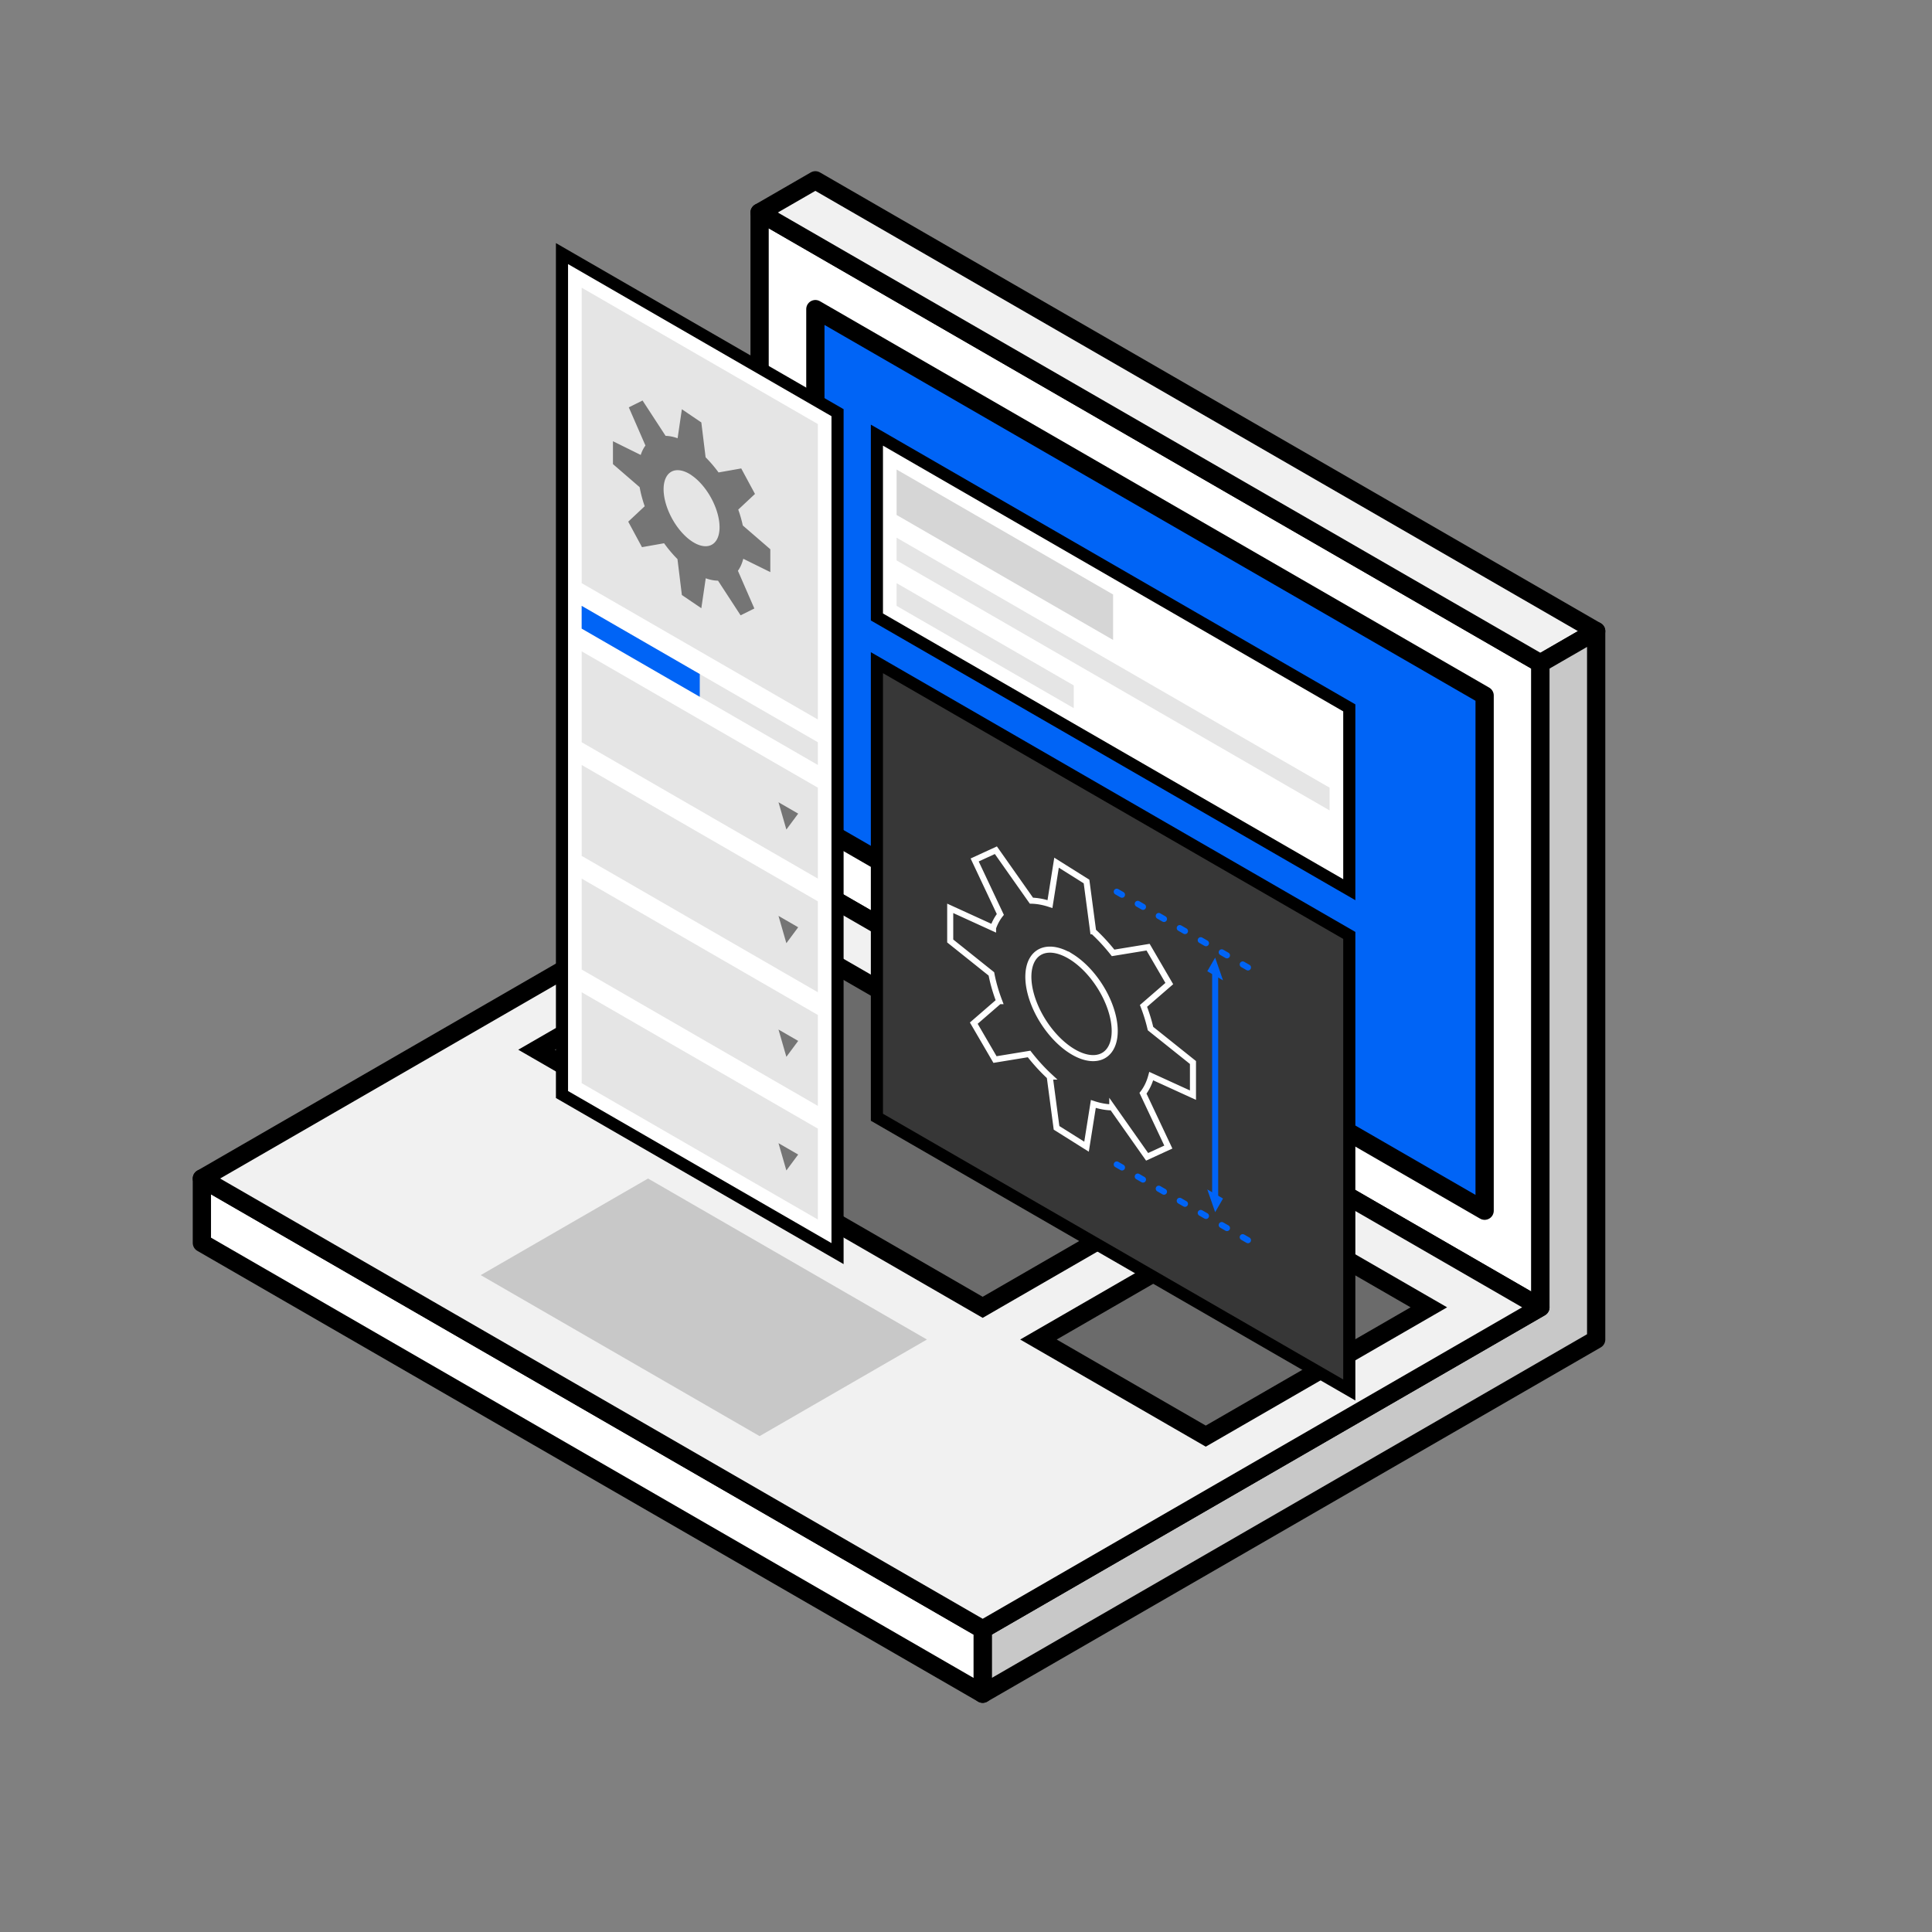
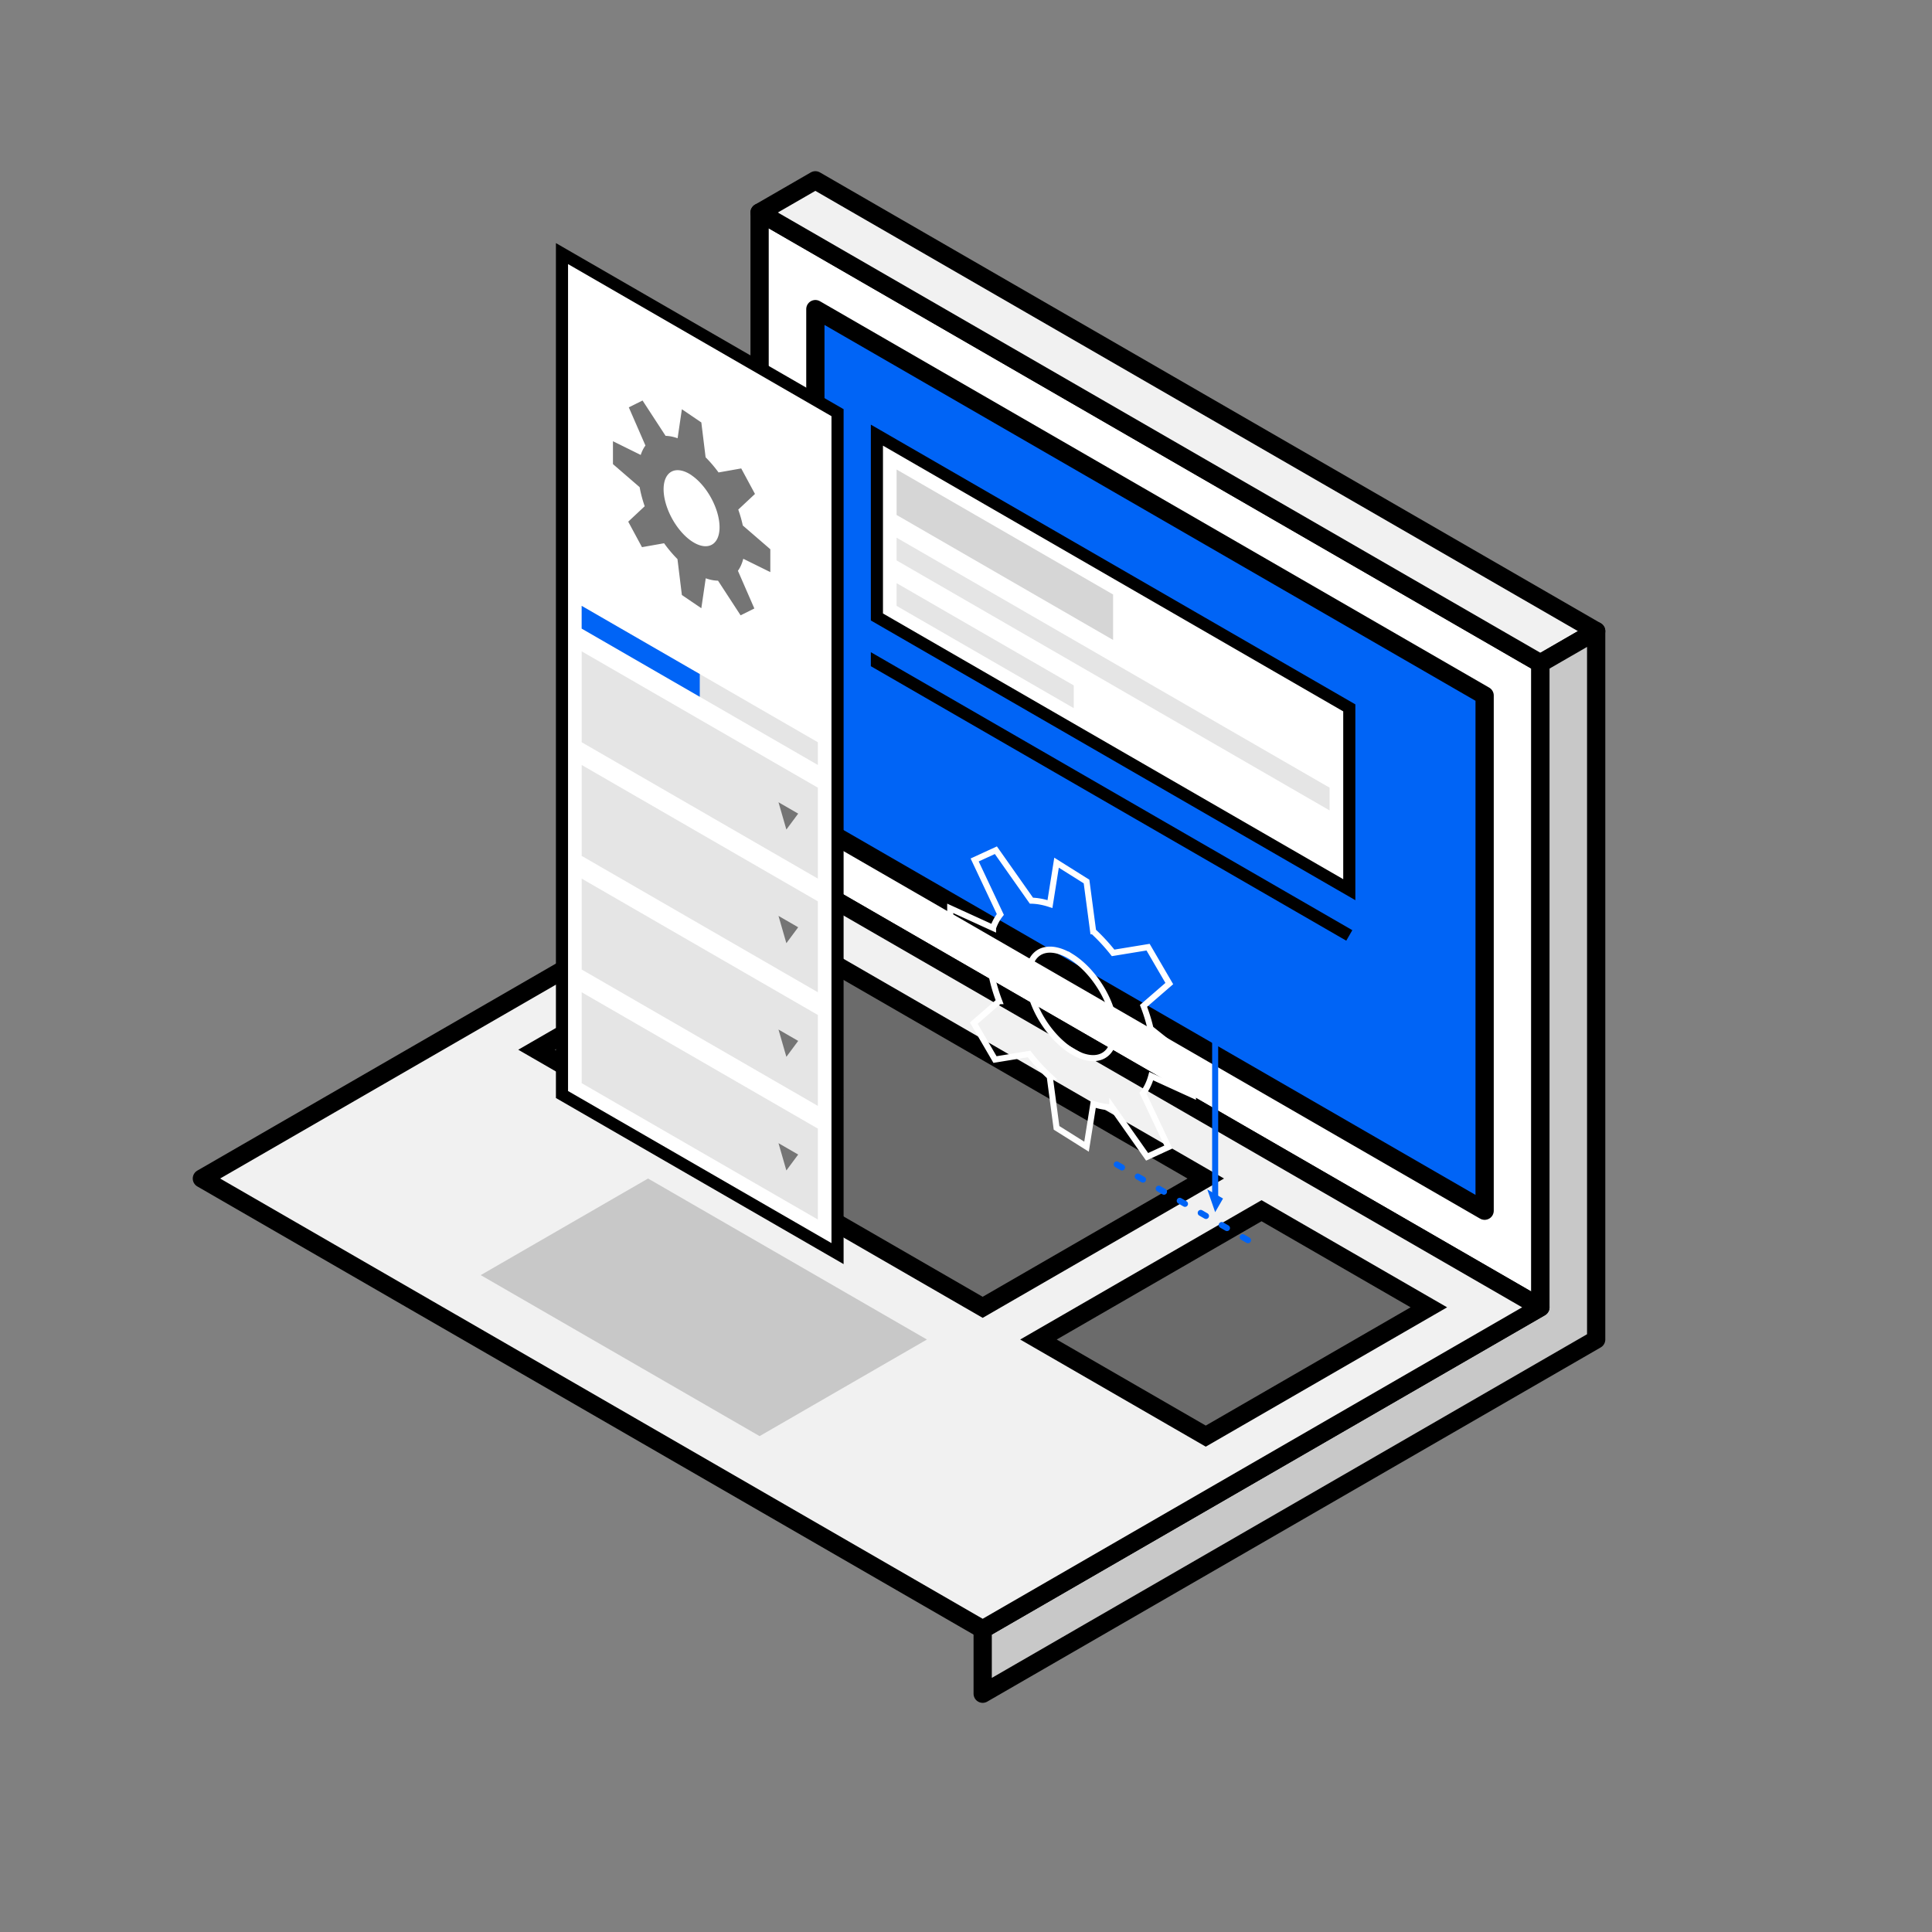
<svg xmlns="http://www.w3.org/2000/svg" xmlns:ns1="http://www.inkscape.org/namespaces/inkscape" xmlns:ns2="http://sodipodi.sourceforge.net/DTD/sodipodi-0.dtd" width="600pt" height="600pt" viewBox="0 0 211.667 211.667" version="1.1" id="svg1838" ns1:version="1.2.2 (b0a8486541, 2022-12-01)" ns2:docname="guide.svg">
  <rect x="0" y="0" width="211.667" height="211.667" fill="#808080" stroke="none" />
  <ns2:namedview id="namedview1840" pagecolor="#ffffff" bordercolor="#666666" borderopacity="1.0" ns1:showpageshadow="2" ns1:pageopacity="0.0" ns1:pagecheckerboard="0" ns1:deskcolor="#d1d1d1" ns1:document-units="mm" showgrid="true" ns1:lockguides="false" ns1:zoom="1" ns1:cx="703" ns1:cy="375.5" ns1:window-width="1920" ns1:window-height="991" ns1:window-x="-9" ns1:window-y="-9" ns1:window-maximized="1" ns1:current-layer="layer1">
    <ns1:grid units="pt" spacingy="3.528" empspacing="10" type="axonomgrid" id="grid2205" snapvisiblegridlinesonly="true" originx="105.833" originy="105.833" visible="true" enabled="true" />
    <ns2:guide position="19.05,217.487" orientation="0,800" ns1:locked="false" id="guide2263" />
    <ns2:guide position="211.667,211.667" orientation="800,0" ns1:locked="false" id="guide2265" />
    <ns2:guide position="211.667,0" orientation="0,-800" ns1:locked="false" id="guide2267" />
    <ns2:guide position="-23.283,119.856" orientation="-800,0" ns1:locked="false" id="guide2269" />
  </ns2:namedview>
  <defs id="defs1835" />
  <g ns1:label="Layer 1" ns1:groupmode="layer" id="layer1">
    <g id="g273" transform="matrix(-1,0,0,1,213.659,14.023)" />
    <g id="g2073" transform="matrix(-1,0,0,1,206.251,-1.323)">
      <path style="fill:#ffffff;fill-opacity:1;stroke:#000000;stroke-width:2;stroke-linecap:round;stroke-linejoin:round;stroke-dasharray:none;stroke-opacity:1" d="M 90.628,10.583 176.172,59.972 V 130.528 L 90.628,81.139 Z" id="path2271" transform="matrix(-1,0,0,1,213.659,14.023)" />
      <path style="fill:#f1f1f1;fill-opacity:1;stroke:#000000;stroke-width:2;stroke-linecap:round;stroke-linejoin:round;stroke-dasharray:none;stroke-opacity:1" d="m 90.628,10.583 6.11,-3.528 85.544,49.389 -6.11,3.528 z" id="path2273" transform="matrix(-1,0,0,1,213.659,14.023)" />
      <path style="fill:#c8c8c8;fill-opacity:1;stroke:#000000;stroke-width:2;stroke-linecap:round;stroke-linejoin:round;stroke-dasharray:none;stroke-opacity:1" d="m 176.172,59.972 6.11,-3.528 v 77.611 l -67.213,38.806 v -7.056 l 61.103,-35.278 z" id="path2275" transform="matrix(-1,0,0,1,213.659,14.023)" />
-       <path style="fill:#ffffff;fill-opacity:1;stroke:#000000;stroke-width:2;stroke-linecap:round;stroke-linejoin:round;stroke-dasharray:none;stroke-opacity:1" d="M 115.069,165.806 29.525,116.417 v 7.056 l 85.544,49.389 z" id="path2277" transform="matrix(-1,0,0,1,213.659,14.023)" />
      <path style="fill:#f1f1f1;fill-opacity:1;stroke:#000000;stroke-width:2;stroke-linecap:round;stroke-linejoin:round;stroke-dasharray:none;stroke-opacity:1" d="m 29.525,116.417 85.544,49.389 61.103,-35.278 -85.544,-49.389 z" id="path2279" transform="matrix(-1,0,0,1,213.659,14.023)" />
      <path style="fill:#0064f6;fill-opacity:1;stroke:#000000;stroke-width:2;stroke-linecap:round;stroke-linejoin:round;stroke-dasharray:none;stroke-opacity:1" d="M 96.738,77.611 170.062,119.944 V 63.5 L 96.738,21.167 Z" id="path2295" transform="matrix(-1,0,0,1,213.659,14.023)" />
      <path style="fill:#6b6b6b;fill-opacity:1;stroke:#000000;stroke-width:2;stroke-linecap:butt;stroke-linejoin:miter;stroke-dasharray:none;stroke-opacity:1" d="m 139.51,144.639 24.441,-14.111 -18.331,-10.583 -24.441,14.111 z" id="path18248" transform="matrix(-1,0,0,1,213.659,14.023)" />
      <path style="fill:#6b6b6b;fill-opacity:1;stroke:#000000;stroke-width:2;stroke-linecap:butt;stroke-linejoin:miter;stroke-dasharray:none;stroke-opacity:1" d="M 115.069,130.528 139.51,116.417 90.628,88.194 66.187,102.306 Z" id="path18250" transform="matrix(-1,0,0,1,213.659,14.023)" />
      <path style="fill:#c8c8c8;fill-opacity:1;stroke:#000000;stroke-width:0;stroke-linecap:butt;stroke-linejoin:miter;stroke-dasharray:none;stroke-opacity:1" d="M 78.407,116.417 108.959,134.056 90.628,144.639 60.076,127 Z" id="path70369" transform="matrix(-1,0,0,1,213.659,14.023)" />
      <g id="g538" transform="matrix(0.664,0,0,0.664,-38.016,1.169)">
        <g id="g660" transform="translate(-39.052,23.112)">
          <path style="fill:#ffffff;fill-opacity:1;stroke:#000000;stroke-width:2;stroke-linejoin:miter;stroke-dasharray:none;stroke-opacity:1" d="M 262.236,48.917 V 78.917 L 184.294,123.917 V 93.917 Z" id="path798" />
          <path style="fill:#d6d6d6;fill-opacity:1;stroke:none;stroke-width:0.5;stroke-linecap:butt;stroke-linejoin:round;stroke-miterlimit:0;stroke-dasharray:none;stroke-opacity:1;paint-order:normal" d="m 258.988,54.587 v 7.5 l -35.724,20.625 v -7.5 z" id="path12156" />
          <path style="fill:#e5e5e5;fill-opacity:1;stroke:none;stroke-width:0.5;stroke-linecap:butt;stroke-linejoin:round;stroke-miterlimit:0;stroke-dasharray:none;stroke-opacity:1;paint-order:normal" d="m 258.988,73.337 v 3.75 L 229.76,93.962 v -3.75 z" id="path13735" />
          <path style="fill:#ffffff;fill-opacity:1;stroke:#000000;stroke-width:2;stroke-linecap:butt;stroke-linejoin:miter;stroke-miterlimit:4;stroke-dasharray:none;stroke-opacity:1;paint-order:normal" d="M 268.731,45.212 314.198,18.962 v 138.75 l -45.466,26.25 z" id="path21613" />
-           <path style="fill:#e5e5e5;fill-opacity:1;stroke:none;stroke-width:2;stroke-linecap:butt;stroke-linejoin:miter;stroke-miterlimit:4;stroke-dasharray:none;stroke-opacity:1;paint-order:normal" d="m 271.979,47.087 38.971,-22.5 10e-6,48.75 -38.971,22.5 z" id="path21669" ns2:nodetypes="ccccc" />
          <path id="path18421-3" style="fill:#757575;fill-opacity:1;stroke:none;stroke-width:0.536;stroke-linecap:butt;stroke-linejoin:miter;stroke-miterlimit:4;stroke-dasharray:none;stroke-opacity:1;paint-order:normal" d="m 291.206,46.823 -0.706,5.751 a 6.944,13.115 29.081 0 0 -2.135,2.499 l -3.741,-0.662 -2.269,4.208 2.758,2.583 a 6.944,13.115 29.081 0 0 -0.748,2.619 l -4.542,3.924 v 3.773 l 4.463,-2.203 a 6.944,13.115 29.081 0 0 0.883,1.983 l -2.711,6.22 2.269,1.128 3.725,-5.717 a 6.944,13.115 29.081 0 0 2.027,-0.393 l 0.728,4.938 3.209,-2.178 0.728,-5.926 a 6.944,13.115 29.081 0 0 2.21,-2.614 l 3.644,0.645 2.269,-4.208 -2.719,-2.545 a 6.944,13.115 29.081 0 0 0.835,-3.146 l 4.405,-3.806 v -3.773 l -4.581,2.261 a 6.944,13.115 29.081 0 0 -0.78,-1.554 l 2.746,-6.299 -2.269,-1.128 -3.801,5.833 a 6.944,13.115 29.081 0 0 -1.983,0.394 l -0.705,-4.786 z m 1.605,8.714 a 3.644,6.883 29.081 0 1 0.119,-0.079 3.644,6.883 29.081 0 1 0.119,-0.075 3.644,6.883 29.081 0 1 0.119,-0.072 3.644,6.883 29.081 0 1 0.118,-0.068 3.644,6.883 29.081 0 1 0.118,-0.064 3.644,6.883 29.081 0 1 0.118,-0.06 3.644,6.883 29.081 0 1 0.117,-0.056 3.644,6.883 29.081 0 1 0.117,-0.052 3.644,6.883 29.081 0 1 0.116,-0.049 3.644,6.883 29.081 0 1 0.115,-0.044 3.644,6.883 29.081 0 1 0.115,-0.041 3.644,6.883 29.081 0 1 0.114,-0.036 3.644,6.883 29.081 0 1 0.113,-0.032 3.644,6.883 29.081 0 1 0.112,-0.028 3.644,6.883 29.081 0 1 0.111,-0.024 3.644,6.883 29.081 0 1 0.11,-0.02 3.644,6.883 29.081 0 1 0.108,-0.016 3.644,6.883 29.081 0 1 0.107,-0.012 3.644,6.883 29.081 0 1 0.106,-0.008 3.644,6.883 29.081 0 1 0.104,-0.003 3.644,6.883 29.081 0 1 0.103,6.38e-4 3.644,6.883 29.081 0 1 0.101,0.005 3.644,6.883 29.081 0 1 0.1,0.009 3.644,6.883 29.081 0 1 0.098,0.013 3.644,6.883 29.081 0 1 0.096,0.017 3.644,6.883 29.081 0 1 0.094,0.021 3.644,6.883 29.081 0 1 0.092,0.026 3.644,6.883 29.081 0 1 0.09,0.03 3.644,6.883 29.081 0 1 0.088,0.034 3.644,6.883 29.081 0 1 0.086,0.038 3.644,6.883 29.081 0 1 0.084,0.042 3.644,6.883 29.081 0 1 0.082,0.046 3.644,6.883 29.081 0 1 0.08,0.05 3.644,6.883 29.081 0 1 0.077,0.054 3.644,6.883 29.081 0 1 0.075,0.058 3.644,6.883 29.081 0 1 0.073,0.061 3.644,6.883 29.081 0 1 0.07,0.065 3.644,6.883 29.081 0 1 0.068,0.069 3.644,6.883 29.081 0 1 0.065,0.073 3.644,6.883 29.081 0 1 0.062,0.077 3.644,6.883 29.081 0 1 0.06,0.08 3.644,6.883 29.081 0 1 0.057,0.084 3.644,6.883 29.081 0 1 0.054,0.087 3.644,6.883 29.081 0 1 0.052,0.091 3.644,6.883 29.081 0 1 0.049,0.094 3.644,6.883 29.081 0 1 0.046,0.098 3.644,6.883 29.081 0 1 0.043,0.101 3.644,6.883 29.081 0 1 0.041,0.104 3.644,6.883 29.081 0 1 0.038,0.107 3.644,6.883 29.081 0 1 0.035,0.11 3.644,6.883 29.081 0 1 0.032,0.113 3.644,6.883 29.081 0 1 0.029,0.116 3.644,6.883 29.081 0 1 0.026,0.119 3.644,6.883 29.081 0 1 0.023,0.122 3.644,6.883 29.081 0 1 0.02,0.124 3.644,6.883 29.081 0 1 0.017,0.127 3.644,6.883 29.081 0 1 0.014,0.13 3.644,6.883 29.081 0 1 0.011,0.132 3.644,6.883 29.081 0 1 0.007,0.134 3.644,6.883 29.081 0 1 0.005,0.137 3.644,6.883 29.081 0 1 0.002,0.139 3.644,6.883 29.081 0 1 -0.013,0.415 3.644,6.883 29.081 0 1 -0.038,0.43 3.644,6.883 29.081 0 1 -0.064,0.443 3.644,6.883 29.081 0 1 -0.089,0.453 3.644,6.883 29.081 0 1 -0.114,0.461 3.644,6.883 29.081 0 1 -0.138,0.466 3.644,6.883 29.081 0 1 -0.161,0.469 3.644,6.883 29.081 0 1 -0.184,0.469 3.644,6.883 29.081 0 1 -0.205,0.466 3.644,6.883 29.081 0 1 -0.225,0.461 3.644,6.883 29.081 0 1 -0.244,0.453 3.644,6.883 29.081 0 1 -0.262,0.443 3.644,6.883 29.081 0 1 -0.278,0.43 3.644,6.883 29.081 0 1 -0.292,0.415 3.644,6.883 29.081 0 1 -0.305,0.397 3.644,6.883 29.081 0 1 -0.316,0.377 3.644,6.883 29.081 0 1 -0.326,0.356 3.644,6.883 29.081 0 1 -0.334,0.332 3.644,6.883 29.081 0 1 -0.339,0.306 3.644,6.883 29.081 0 1 -0.343,0.278 3.644,6.883 29.081 0 1 -0.345,0.249 3.644,6.883 29.081 0 1 -0.345,0.219 3.644,6.883 29.081 0 1 -0.343,0.188 3.644,6.883 29.081 0 1 -0.339,0.155 3.644,6.883 29.081 0 1 -0.334,0.121 3.644,6.883 29.081 0 1 -0.326,0.087 3.644,6.883 29.081 0 1 -0.317,0.053 3.644,6.883 29.081 0 1 -0.305,0.018 3.644,6.883 29.081 0 1 -0.292,-0.018 3.644,6.883 29.081 0 1 -0.278,-0.052 3.644,6.883 29.081 0 1 -0.262,-0.087 3.644,6.883 29.081 0 1 -0.244,-0.121 3.644,6.883 29.081 0 1 -0.225,-0.155 3.644,6.883 29.081 0 1 -0.205,-0.187 3.644,6.883 29.081 0 1 -0.184,-0.219 3.644,6.883 29.081 0 1 -0.162,-0.249 3.644,6.883 29.081 0 1 -0.138,-0.278 3.644,6.883 29.081 0 1 -0.114,-0.306 3.644,6.883 29.081 0 1 -0.089,-0.331 3.644,6.883 29.081 0 1 -0.064,-0.356 3.644,6.883 29.081 0 1 -0.039,-0.377 3.644,6.883 29.081 0 1 -0.013,-0.397 3.644,6.883 29.081 0 1 0.013,-0.415 3.644,6.883 29.081 0 1 0.039,-0.43 3.644,6.883 29.081 0 1 0.064,-0.443 3.644,6.883 29.081 0 1 0.089,-0.453 3.644,6.883 29.081 0 1 0.114,-0.461 3.644,6.883 29.081 0 1 0.138,-0.466 3.644,6.883 29.081 0 1 0.162,-0.469 3.644,6.883 29.081 0 1 0.184,-0.469 3.644,6.883 29.081 0 1 0.205,-0.466 3.644,6.883 29.081 0 1 0.225,-0.461 3.644,6.883 29.081 0 1 0.244,-0.453 3.644,6.883 29.081 0 1 0.262,-0.443 3.644,6.883 29.081 0 1 0.278,-0.43 3.644,6.883 29.081 0 1 0.292,-0.415 3.644,6.883 29.081 0 1 0.305,-0.397 3.644,6.883 29.081 0 1 0.317,-0.377 3.644,6.883 29.081 0 1 0.326,-0.356 3.644,6.883 29.081 0 1 0.334,-0.332 3.644,6.883 29.081 0 1 0.339,-0.306 3.644,6.883 29.081 0 1 0.343,-0.278 3.644,6.883 29.081 0 1 0.345,-0.249 z" />
          <path style="fill:#e5e5e5;fill-opacity:1;stroke:none;stroke-width:2;stroke-linecap:butt;stroke-linejoin:miter;stroke-miterlimit:4;stroke-dasharray:none;stroke-opacity:1;paint-order:normal" d="m 258.988,65.837 v 3.75 L 187.541,110.838 v -3.75 z" id="path21795" />
          <path style="fill:#e5e5e5;fill-opacity:1;stroke:none;stroke-width:2;stroke-linecap:butt;stroke-linejoin:miter;stroke-miterlimit:4;stroke-dasharray:none;stroke-opacity:1;paint-order:normal" d="m 271.979,99.587 38.971,-22.5 v 3.75 L 271.979,103.338 Z" id="path21797" />
          <path style="fill:#0064f6;fill-opacity:1;stroke:none;stroke-width:2;stroke-linecap:butt;stroke-linejoin:miter;stroke-miterlimit:4;stroke-dasharray:none;stroke-opacity:1;paint-order:normal" d="m 310.95,77.087 v 3.75 l -19.486,11.25 v -3.75 z" id="path21799" ns2:nodetypes="ccccc" />
          <path style="fill:#e5e5e5;fill-opacity:1;stroke:none;stroke-width:2;stroke-linecap:butt;stroke-linejoin:miter;stroke-miterlimit:4;stroke-dasharray:none;stroke-opacity:1;paint-order:normal" d="M 310.95,84.587 V 99.587 L 271.979,122.088 v -15 z" id="path22020" />
          <path style="fill:#757575;fill-opacity:1;stroke:none;stroke-width:2;stroke-linecap:butt;stroke-linejoin:miter;stroke-miterlimit:4;stroke-dasharray:none;stroke-opacity:1;paint-order:normal" d="m 275.226,111.367 1.949,2.625 1.299,-4.5 z" id="path22229" />
          <path style="fill:#e5e5e5;fill-opacity:1;stroke:none;stroke-width:2;stroke-linecap:butt;stroke-linejoin:miter;stroke-miterlimit:4;stroke-dasharray:none;stroke-opacity:1;paint-order:normal" d="m 310.95,103.338 v 15 l -38.971,22.5 v -15 z" id="path22020-5" />
          <path style="fill:#757575;fill-opacity:1;stroke:none;stroke-width:2;stroke-linecap:butt;stroke-linejoin:miter;stroke-miterlimit:4;stroke-dasharray:none;stroke-opacity:1;paint-order:normal" d="m 275.226,130.117 1.949,2.625 1.299,-4.5 z" id="path22229-9" />
          <path style="fill:#e5e5e5;fill-opacity:1;stroke:none;stroke-width:2;stroke-linecap:butt;stroke-linejoin:miter;stroke-miterlimit:4;stroke-dasharray:none;stroke-opacity:1;paint-order:normal" d="m 310.95,122.088 v 15 l -38.971,22.5 v -15 z" id="path22020-5-2" />
          <path style="fill:#757575;fill-opacity:1;stroke:none;stroke-width:2;stroke-linecap:butt;stroke-linejoin:miter;stroke-miterlimit:4;stroke-dasharray:none;stroke-opacity:1;paint-order:normal" d="m 275.226,148.867 1.949,2.625 1.299,-4.5 z" id="path22229-9-2" />
          <path style="fill:#e5e5e5;fill-opacity:1;stroke:none;stroke-width:2;stroke-linecap:butt;stroke-linejoin:miter;stroke-miterlimit:4;stroke-dasharray:none;stroke-opacity:1;paint-order:normal" d="m 310.95,140.838 v 15 l -38.971,22.5 v -15 z" id="path22020-5-2-8" />
          <path style="fill:#757575;fill-opacity:1;stroke:none;stroke-width:2;stroke-linecap:butt;stroke-linejoin:miter;stroke-miterlimit:4;stroke-dasharray:none;stroke-opacity:1;paint-order:normal" d="m 275.226,167.617 1.949,2.625 1.299,-4.5 z" id="path22229-9-2-9" />
-           <path style="fill:#373737;fill-opacity:1;stroke:#000000;stroke-width:2;stroke-linecap:butt;stroke-linejoin:miter;stroke-miterlimit:4;stroke-dasharray:none;stroke-opacity:1;paint-order:normal" d="M 262.236,86.462 184.294,131.463 v 75 l 77.942,-45 z" id="path22504" ns2:nodetypes="ccccc" />
+           <path style="fill:#373737;fill-opacity:1;stroke:#000000;stroke-width:2;stroke-linecap:butt;stroke-linejoin:miter;stroke-miterlimit:4;stroke-dasharray:none;stroke-opacity:1;paint-order:normal" d="M 262.236,86.462 184.294,131.463 l 77.942,-45 z" id="path22504" ns2:nodetypes="ccccc" />
          <path id="path18421-3-5" style="fill:none;fill-opacity:1;stroke:#ffffff;stroke-width:1;stroke-linecap:butt;stroke-linejoin:miter;stroke-miterlimit:4;stroke-dasharray:none;stroke-opacity:1;paint-order:normal" d="m 227.648,122.568 -1.089,8.209 a 10.495,19.106 32.644 0 0 -3.294,3.567 l -5.771,-0.945 -3.501,6.007 4.255,3.687 a 10.495,19.106 32.644 0 0 -1.154,3.738 l -7.007,5.601 v 5.386 l 6.884,-3.144 a 10.495,19.106 32.644 0 0 1.362,2.831 l -4.182,8.878 3.501,1.61 5.747,-8.161 a 10.495,19.106 32.644 0 0 3.127,-0.56 l 1.122,7.049 4.95,-3.109 1.122,-8.459 a 10.495,19.106 32.644 0 0 3.409,-3.731 l 5.622,0.921 3.501,-6.007 -4.194,-3.633 a 10.495,19.106 32.644 0 0 1.288,-4.491 l 6.795,-5.432 v -5.386 l -7.067,3.228 a 10.495,19.106 32.644 0 0 -1.203,-2.218 l 4.236,-8.991 -3.501,-1.61 -5.863,8.326 a 10.495,19.106 32.644 0 0 -3.059,0.563 l -1.088,-6.832 z m 2.475,12.438 a 5.508,10.027 32.644 0 1 0.184,-0.113 5.508,10.027 32.644 0 1 0.183,-0.107 5.508,10.027 32.644 0 1 0.183,-0.102 5.508,10.027 32.644 0 1 0.183,-0.097 5.508,10.027 32.644 0 1 0.182,-0.091 5.508,10.027 32.644 0 1 0.182,-0.086 5.508,10.027 32.644 0 1 0.181,-0.08 5.508,10.027 32.644 0 1 0.18,-0.075 5.508,10.027 32.644 0 1 0.179,-0.069 5.508,10.027 32.644 0 1 0.178,-0.063 5.508,10.027 32.644 0 1 0.177,-0.058 5.508,10.027 32.644 0 1 0.175,-0.052 5.508,10.027 32.644 0 1 0.174,-0.046 5.508,10.027 32.644 0 1 0.173,-0.04 5.508,10.027 32.644 0 1 0.171,-0.035 5.508,10.027 32.644 0 1 0.169,-0.029 5.508,10.027 32.644 0 1 0.167,-0.023 5.508,10.027 32.644 0 1 0.165,-0.017 5.508,10.027 32.644 0 1 0.163,-0.011 5.508,10.027 32.644 0 1 0.161,-0.004 5.508,10.027 32.644 0 1 0.159,9.2e-4 5.508,10.027 32.644 0 1 0.156,0.007 5.508,10.027 32.644 0 1 0.154,0.013 5.508,10.027 32.644 0 1 0.151,0.019 5.508,10.027 32.644 0 1 0.148,0.025 5.508,10.027 32.644 0 1 0.145,0.03 5.508,10.027 32.644 0 1 0.142,0.036 5.508,10.027 32.644 0 1 0.139,0.042 5.508,10.027 32.644 0 1 0.136,0.048 5.508,10.027 32.644 0 1 0.133,0.054 5.508,10.027 32.644 0 1 0.13,0.06 5.508,10.027 32.644 0 1 0.126,0.065 5.508,10.027 32.644 0 1 0.123,0.071 5.508,10.027 32.644 0 1 0.119,0.077 5.508,10.027 32.644 0 1 0.116,0.082 5.508,10.027 32.644 0 1 0.112,0.088 5.508,10.027 32.644 0 1 0.108,0.093 5.508,10.027 32.644 0 1 0.104,0.099 5.508,10.027 32.644 0 1 0.101,0.104 5.508,10.027 32.644 0 1 0.096,0.109 5.508,10.027 32.644 0 1 0.093,0.114 5.508,10.027 32.644 0 1 0.088,0.12 5.508,10.027 32.644 0 1 0.084,0.125 5.508,10.027 32.644 0 1 0.08,0.129 5.508,10.027 32.644 0 1 0.076,0.134 5.508,10.027 32.644 0 1 0.071,0.139 5.508,10.027 32.644 0 1 0.067,0.144 5.508,10.027 32.644 0 1 0.062,0.148 5.508,10.027 32.644 0 1 0.058,0.153 5.508,10.027 32.644 0 1 0.053,0.157 5.508,10.027 32.644 0 1 0.049,0.162 5.508,10.027 32.644 0 1 0.044,0.166 5.508,10.027 32.644 0 1 0.04,0.17 5.508,10.027 32.644 0 1 0.035,0.174 5.508,10.027 32.644 0 1 0.031,0.178 5.508,10.027 32.644 0 1 0.026,0.181 5.508,10.027 32.644 0 1 0.021,0.185 5.508,10.027 32.644 0 1 0.017,0.188 5.508,10.027 32.644 0 1 0.011,0.192 5.508,10.027 32.644 0 1 0.008,0.195 5.508,10.027 32.644 0 1 0.003,0.198 5.508,10.027 32.644 0 1 -0.02,0.592 5.508,10.027 32.644 0 1 -0.059,0.613 5.508,10.027 32.644 0 1 -0.099,0.632 5.508,10.027 32.644 0 1 -0.138,0.646 5.508,10.027 32.644 0 1 -0.176,0.658 5.508,10.027 32.644 0 1 -0.213,0.665 5.508,10.027 32.644 0 1 -0.249,0.669 5.508,10.027 32.644 0 1 -0.283,0.669 5.508,10.027 32.644 0 1 -0.316,0.665 5.508,10.027 32.644 0 1 -0.348,0.658 5.508,10.027 32.644 0 1 -0.377,0.646 5.508,10.027 32.644 0 1 -0.404,0.632 5.508,10.027 32.644 0 1 -0.429,0.613 5.508,10.027 32.644 0 1 -0.451,0.592 5.508,10.027 32.644 0 1 -0.471,0.567 5.508,10.027 32.644 0 1 -0.488,0.538 5.508,10.027 32.644 0 1 -0.503,0.507 5.508,10.027 32.644 0 1 -0.515,0.473 5.508,10.027 32.644 0 1 -0.523,0.437 5.508,10.027 32.644 0 1 -0.53,0.398 5.508,10.027 32.644 0 1 -0.533,0.356 5.508,10.027 32.644 0 1 -0.532,0.313 5.508,10.027 32.644 0 1 -0.53,0.268 5.508,10.027 32.644 0 1 -0.523,0.221 5.508,10.027 32.644 0 1 -0.515,0.173 5.508,10.027 32.644 0 1 -0.503,0.124 5.508,10.027 32.644 0 1 -0.488,0.075 5.508,10.027 32.644 0 1 -0.471,0.025 5.508,10.027 32.644 0 1 -0.451,-0.025 5.508,10.027 32.644 0 1 -0.429,-0.075 5.508,10.027 32.644 0 1 -0.404,-0.124 5.508,10.027 32.644 0 1 -0.377,-0.173 5.508,10.027 32.644 0 1 -0.348,-0.221 5.508,10.027 32.644 0 1 -0.316,-0.268 5.508,10.027 32.644 0 1 -0.283,-0.313 5.508,10.027 32.644 0 1 -0.249,-0.356 5.508,10.027 32.644 0 1 -0.213,-0.398 5.508,10.027 32.644 0 1 -0.176,-0.437 5.508,10.027 32.644 0 1 -0.138,-0.473 5.508,10.027 32.644 0 1 -0.099,-0.507 5.508,10.027 32.644 0 1 -0.059,-0.538 5.508,10.027 32.644 0 1 -0.02,-0.567 5.508,10.027 32.644 0 1 0.02,-0.592 5.508,10.027 32.644 0 1 0.059,-0.614 5.508,10.027 32.644 0 1 0.099,-0.632 5.508,10.027 32.644 0 1 0.138,-0.647 5.508,10.027 32.644 0 1 0.176,-0.658 5.508,10.027 32.644 0 1 0.213,-0.665 5.508,10.027 32.644 0 1 0.249,-0.669 5.508,10.027 32.644 0 1 0.283,-0.669 5.508,10.027 32.644 0 1 0.316,-0.665 5.508,10.027 32.644 0 1 0.348,-0.658 5.508,10.027 32.644 0 1 0.377,-0.646 5.508,10.027 32.644 0 1 0.404,-0.632 5.508,10.027 32.644 0 1 0.429,-0.613 5.508,10.027 32.644 0 1 0.451,-0.592 5.508,10.027 32.644 0 1 0.471,-0.567 5.508,10.027 32.644 0 1 0.488,-0.539 5.508,10.027 32.644 0 1 0.503,-0.507 5.508,10.027 32.644 0 1 0.515,-0.473 5.508,10.027 32.644 0 1 0.523,-0.437 5.508,10.027 32.644 0 1 0.53,-0.398 5.508,10.027 32.644 0 1 0.532,-0.356 z" />
          <path style="fill:none;fill-opacity:1;stroke:#0064f6;stroke-width:1;stroke-linecap:round;stroke-linejoin:round;stroke-miterlimit:4;stroke-dasharray:1, 3;stroke-dashoffset:0;stroke-opacity:1;paint-order:normal" d="m 222.663,169.25 -22.733,13.125" id="path56937" />
          <path style="fill:none;fill-opacity:1;stroke:#0064f6;stroke-width:1;stroke-linecap:round;stroke-linejoin:round;stroke-miterlimit:4;stroke-dasharray:1, 3;stroke-dashoffset:0;stroke-opacity:1;paint-order:normal" d="m 222.663,124.25 -22.733,13.125" id="path56937-0" />
          <path style="fill:none;fill-opacity:1;stroke:#0064f6;stroke-width:1;stroke-linecap:round;stroke-linejoin:round;stroke-miterlimit:4;stroke-dasharray:none;stroke-dashoffset:0;stroke-opacity:1;paint-order:normal" d="m 206.425,137.375 v 37.5" id="path56937-3-6" ns2:nodetypes="cc" />
          <path style="fill:#0064f6;fill-opacity:1;stroke:none;stroke-width:1;stroke-linecap:round;stroke-linejoin:round;stroke-miterlimit:4;stroke-dasharray:none;stroke-dashoffset:0;stroke-opacity:1;paint-order:normal" d="m 207.724,137.375 -2.598,1.5 1.299,-3.75 z" id="path57654" />
          <path style="fill:#0064f6;fill-opacity:1;stroke:none;stroke-width:1;stroke-linecap:round;stroke-linejoin:round;stroke-miterlimit:4;stroke-dasharray:none;stroke-dashoffset:0;stroke-opacity:1;paint-order:normal" d="m 205.126,174.875 2.598,-1.5 -1.299,3.75 z" id="path57779" />
        </g>
      </g>
    </g>
  </g>
</svg>